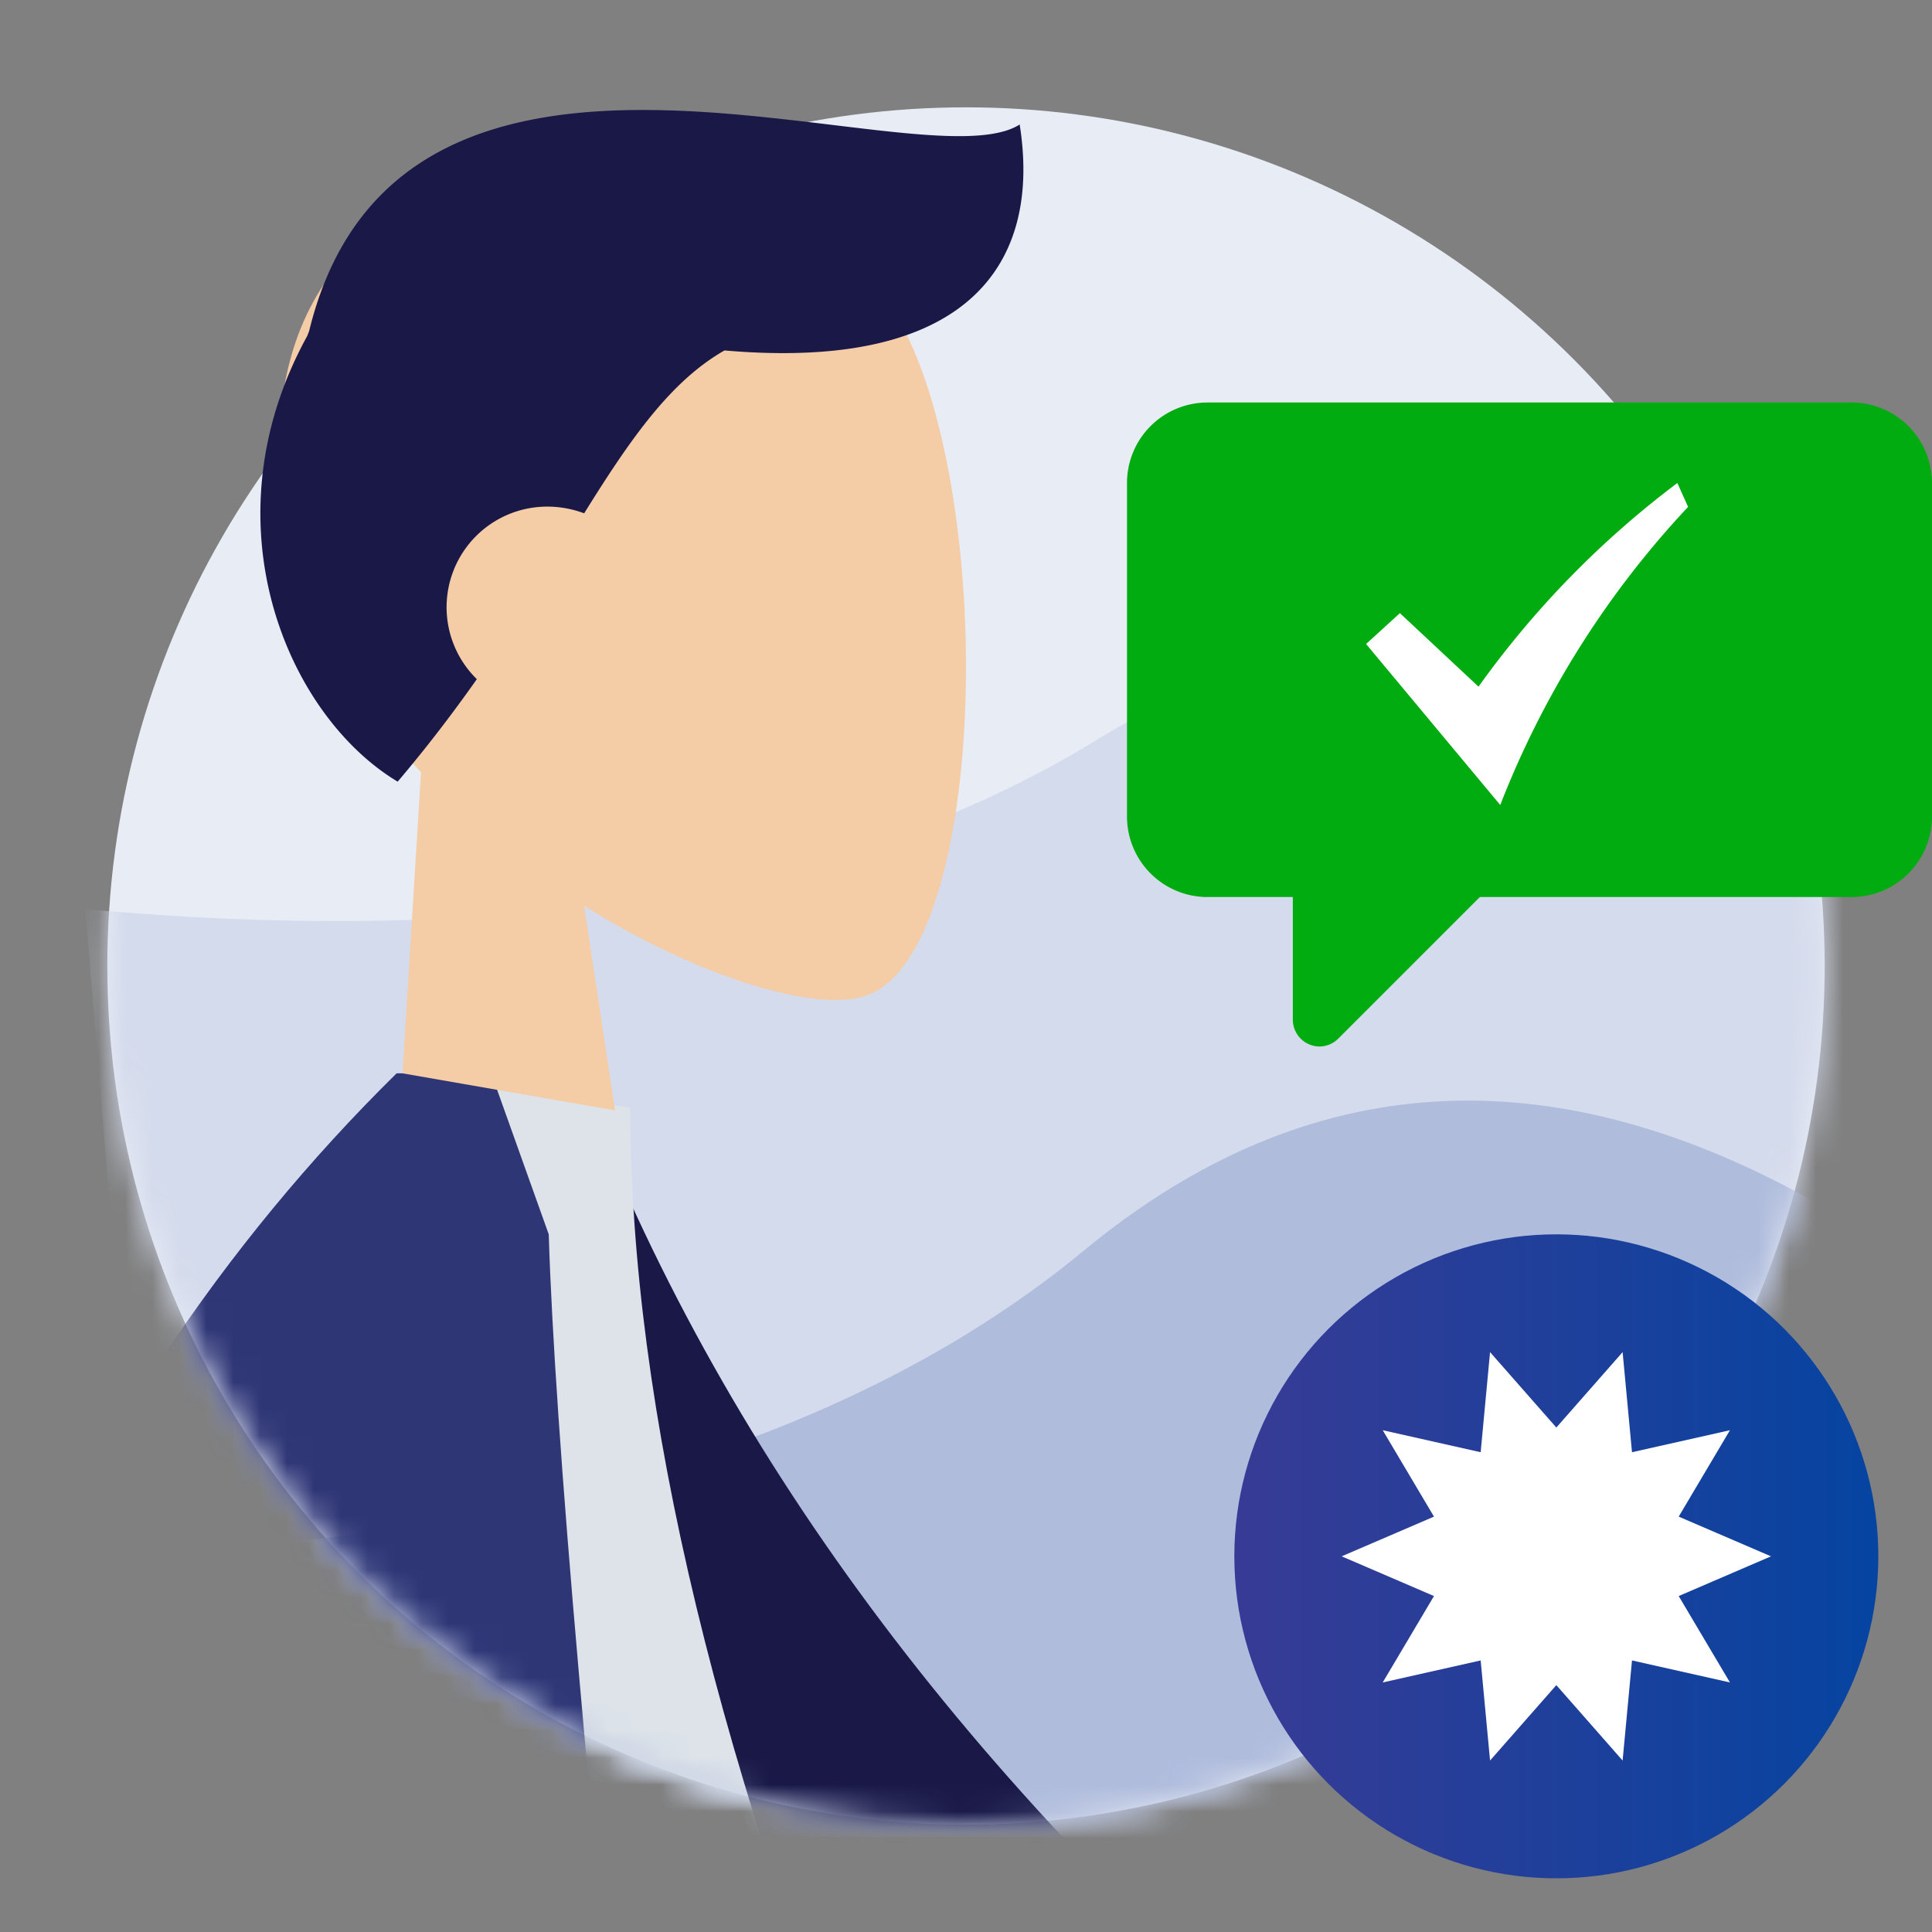
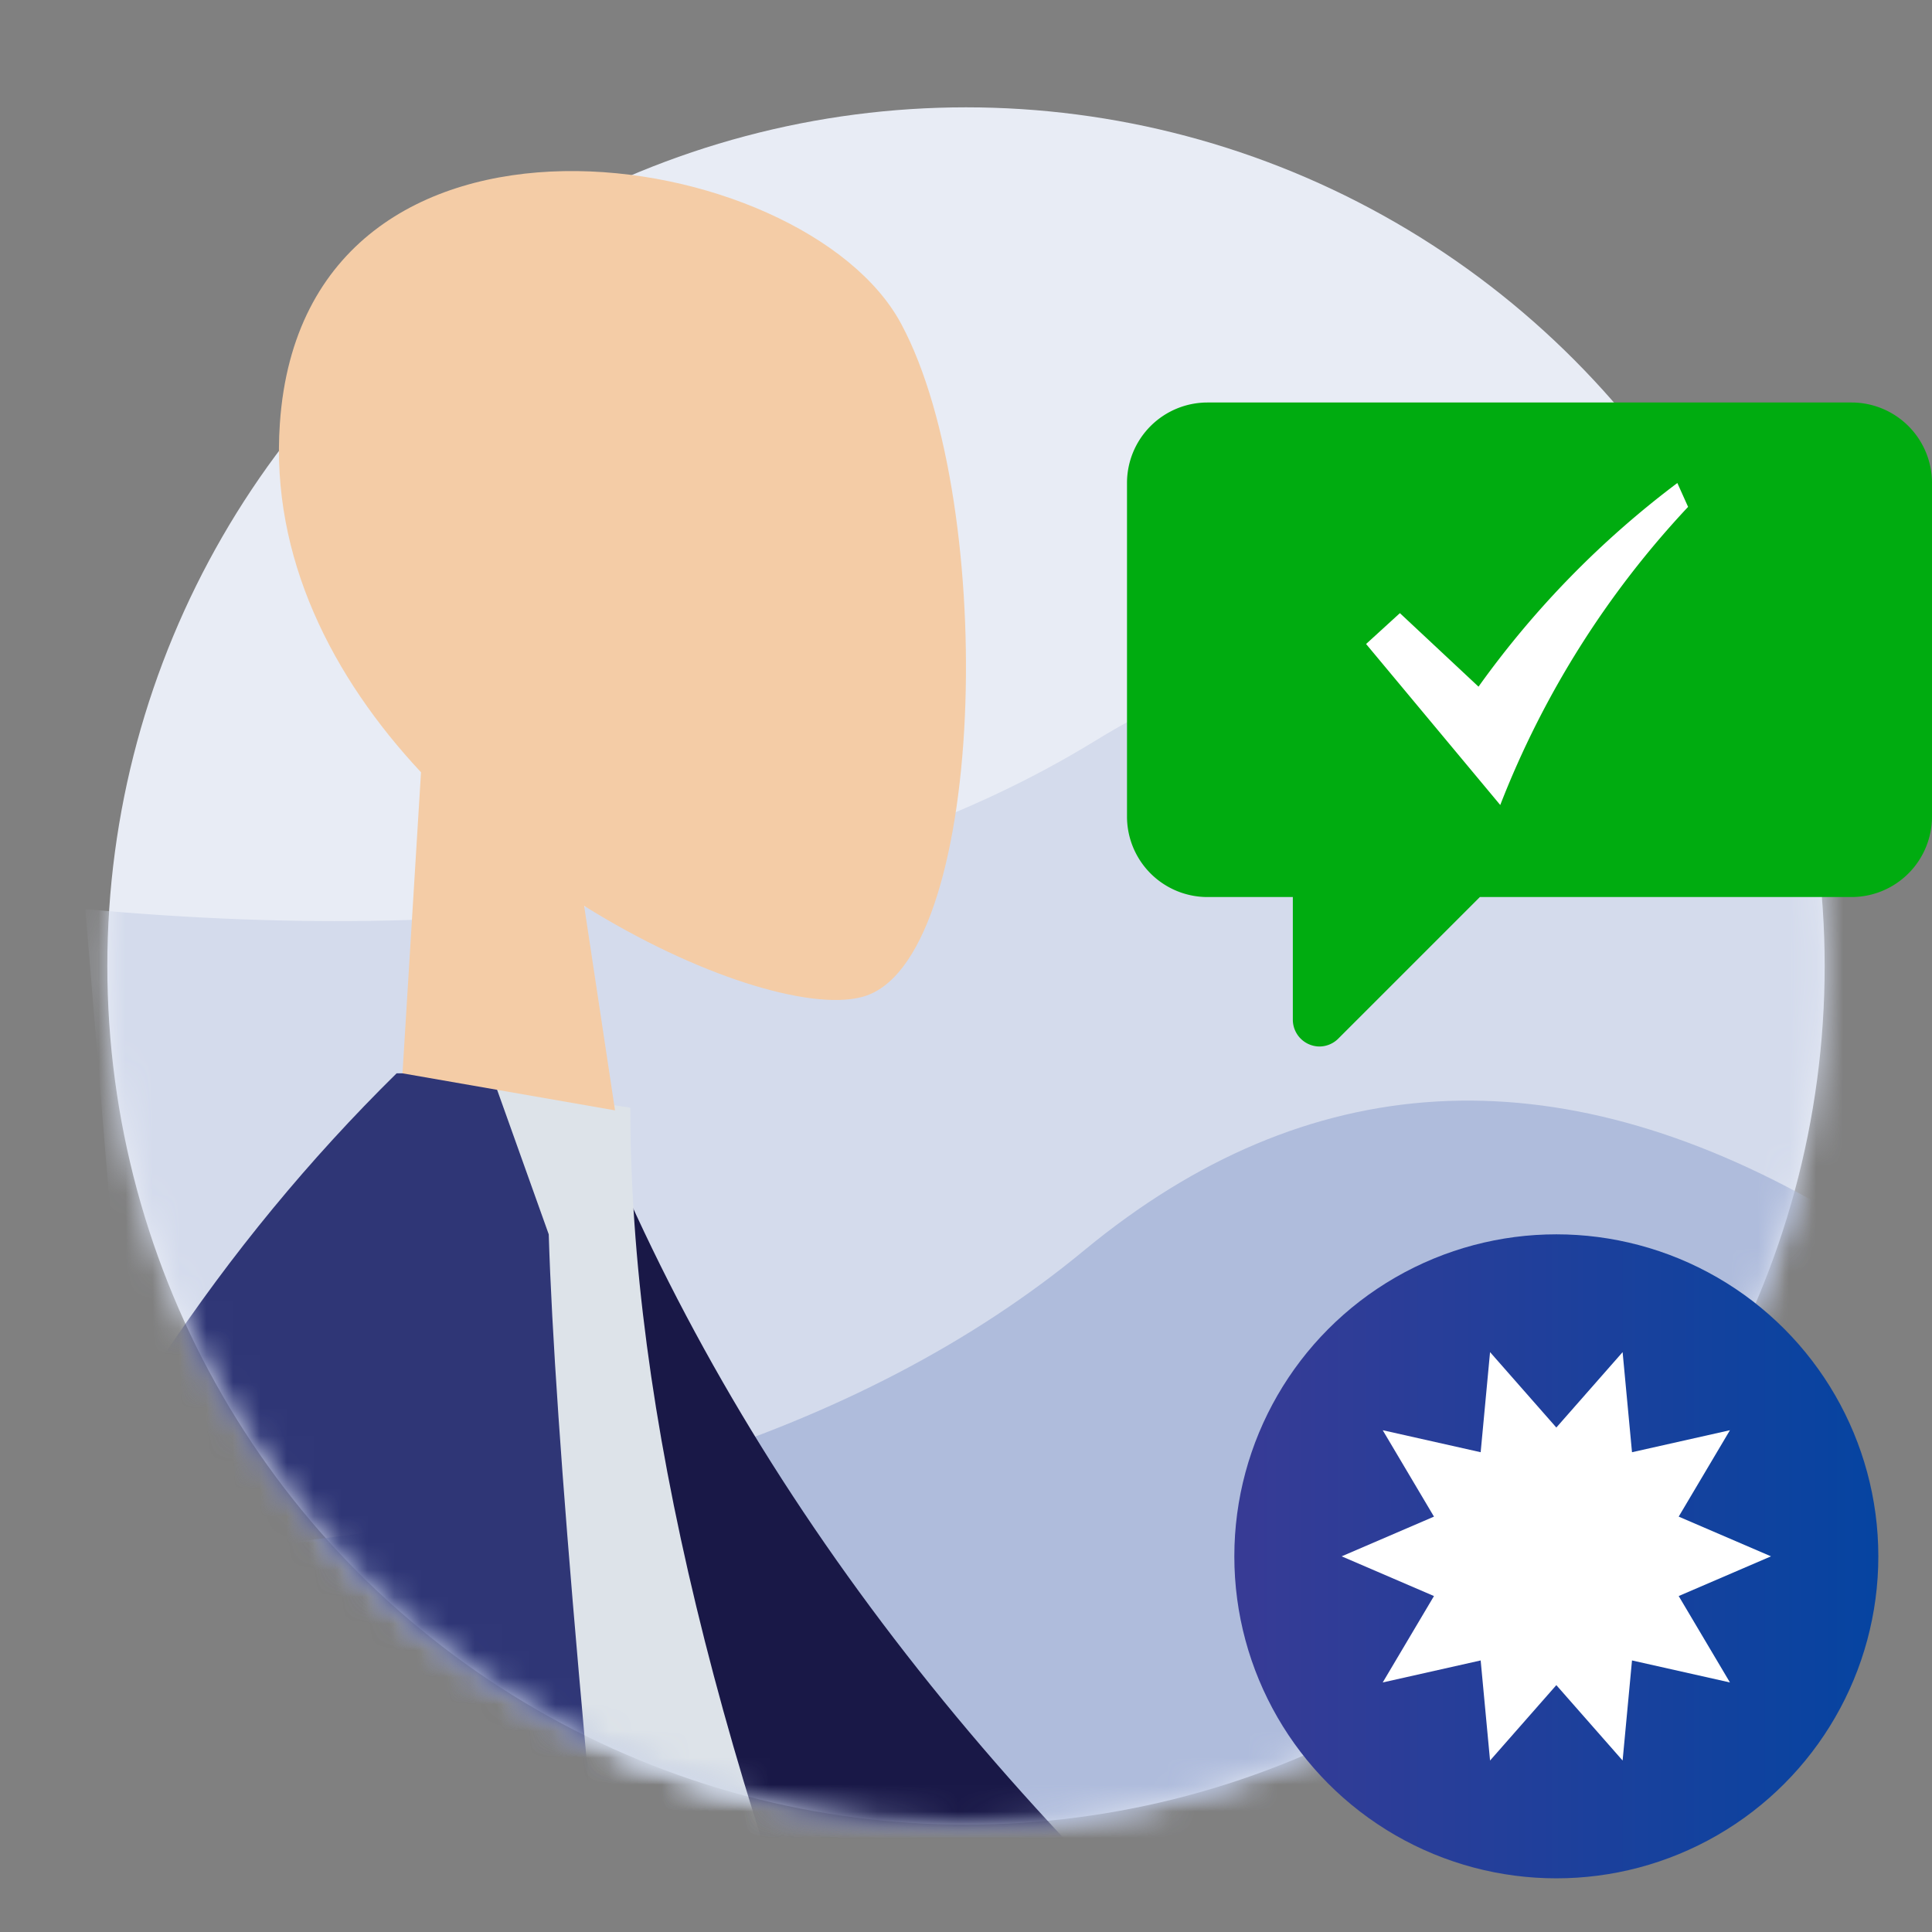
<svg xmlns="http://www.w3.org/2000/svg" id="Layer_1" data-name="Layer 1" viewBox="0 0 72 72">
  <rect x="0" y="0" width="72" height="72" fill="#808080" stroke="none" />
  <defs>
    <mask id="mask" x="3.18" y="4" width="74.92" height="67.66" maskUnits="userSpaceOnUse">
      <g id="mask-2">
        <circle id="path-1" cx="36" cy="36" r="32" style="fill:#fff" />
      </g>
    </mask>
    <mask id="mask-2-2" x="4" y="4" width="79" height="91" maskUnits="userSpaceOnUse">
      <g id="mask-2-3" data-name="mask-2">
        <circle id="path-1-2" data-name="path-1" cx="36" cy="36" r="32" style="fill:#fff" />
      </g>
    </mask>
    <mask id="mask-3" x="-7.8" y="4" width="75.8" height="90.24" maskUnits="userSpaceOnUse">
      <g id="mask-2-4" data-name="mask-2">
        <circle id="path-1-3" data-name="path-1" cx="36" cy="36" r="32" style="fill:#fff" />
      </g>
    </mask>
    <linearGradient id="linear-gradient" x1="-1024.46" y1="-1867.04" x2="-1023.46" y2="-1867.04" gradientTransform="matrix(24, 0, 0, -24, 24633, -44751)" gradientUnits="userSpaceOnUse">
      <stop offset="0" stop-color="#383b95" />
      <stop offset="1" stop-color="#0644a1" />
    </linearGradient>
  </defs>
  <title>Badges-Solutions-Level 10</title>
  <g id="Badges_Solutions_Level-10" data-name="Badges/Solutions/Level-10">
    <g id="Background">
      <g id="Mask-4" data-name="Mask">
        <circle id="path-1-4" data-name="path-1" cx="36" cy="36" r="32" style="fill:#e8ecf5" />
      </g>
      <g style="mask:url(#mask)">
-         <path id="Path" d="M68.36,29.87Q54.59,19.16,40.81,27.61T3.18,33.88L6.29,71.66,78.1,68.4Z" style="fill:#d4dbec;fill-rule:evenodd" />
+         <path id="Path" d="M68.36,29.87Q54.59,19.16,40.81,27.61T3.18,33.88L6.29,71.66,78.1,68.4" style="fill:#d4dbec;fill-rule:evenodd" />
      </g>
      <g style="mask:url(#mask-2-2)">
        <path id="Path-2" data-name="Path" d="M68,45q-15.13-8.7-27.6,1.6T4,58l8.33,37L83,81.78Z" style="fill:#afbcdc;fill-rule:evenodd" />
      </g>
      <g style="mask:url(#mask-3)">
        <g id="Body_Jacket" data-name="Body/Jacket">
          <path id="Coat-Back" d="M18.89,42l3.17-.55Q30.27,62,50.7,78.83L40.4,91.39C26.78,75.42,18.39,59,18.89,42Z" style="fill:#191847;fill-rule:evenodd" />
          <path id="Shirt" d="M5.05,82.06H33.32q-9.83-24-9.83-40.78L15,40C8.26,50.83,6.37,64.17,5.05,82.06Z" style="fill:#dde3e9;fill-rule:evenodd" />
          <path id="Coat-Front" d="M15.35,40l3,.12h0L20.45,46q.33,10.83,3.82,43.63H5.74c0,1.51.12,3,.24,4.57H-7.8Q-4.71,59.19,14.78,40h.57Z" style="fill:#2f3676;fill-rule:evenodd" />
          <path id="Shade" d="M10.92,89.81H5.74A97.45,97.45,0,0,1,7,70.35Q7.76,84.47,10.92,89.81Z" style="fill-opacity:0.1;fill-rule:evenodd" />
        </g>
      </g>
    </g>
    <g id="Speech-bubble">
      <path d="M69,15H45a3,3,0,0,0-3,3V30.43a3,3,0,0,0,3,3h3.18V38a1,1,0,0,0,1,1,1,1,0,0,0,.7-.3l5.27-5.27H69a3,3,0,0,0,3-3V18a3,3,0,0,0-3-3" style="fill:#00ac10;fill-rule:evenodd" />
      <path id="Path-10" d="M50.91,24l5,6a34.55,34.55,0,0,1,7-11.11l-.4-.89a34.82,34.82,0,0,0-7.41,7.59l-2.93-2.74Z" style="fill:#fff;fill-rule:evenodd" />
    </g>
    <g id="Level">
      <circle id="Oval" cx="58" cy="58" r="12" style="fill:url(#linear-gradient)" />
      <polygon id="Star" points="58 62.8 55.53 65.61 55.18 61.88 51.53 62.7 53.44 59.48 50 58 53.44 56.52 51.53 53.3 55.18 54.12 55.53 50.39 58 53.2 60.47 50.39 60.82 54.12 64.47 53.3 62.56 56.52 66 58 62.56 59.48 64.47 62.7 60.82 61.88 60.47 65.61 58 62.8" style="fill:#fff;fill-rule:evenodd" />
    </g>
    <g id="Head_Front_Chongo" data-name="Head/Front/Chongo">
      <g id="Head">
        <path d="M33.59,12.08C37.21,18.83,36.78,36,32.1,37.16c-1.93.5-6.13-.78-10.33-3.4l1.15,7.62L15,40l.69-11.22c-3.29-3.52-5.61-8-5.26-13C11.35,2.39,30,5.33,33.59,12.08Z" style="fill:#f4cca6;fill-rule:evenodd" />
      </g>
-       <path id="Hair" d="M11.52,12.34C14.94-1.71,34.29,7,38,4.64c.81,5.1-1.81,9.22-11,8.42-2,1.14-3.49,3.27-5.23,6.07a3.92,3.92,0,0,0-1.37-.25,3.75,3.75,0,0,0-2.63,6.43c-.86,1.22-1.83,2.5-2.95,3.82-4.12-2.47-7.2-9.65-3.37-16.61Z" style="fill:#191847;fill-rule:evenodd" />
    </g>
  </g>
</svg>